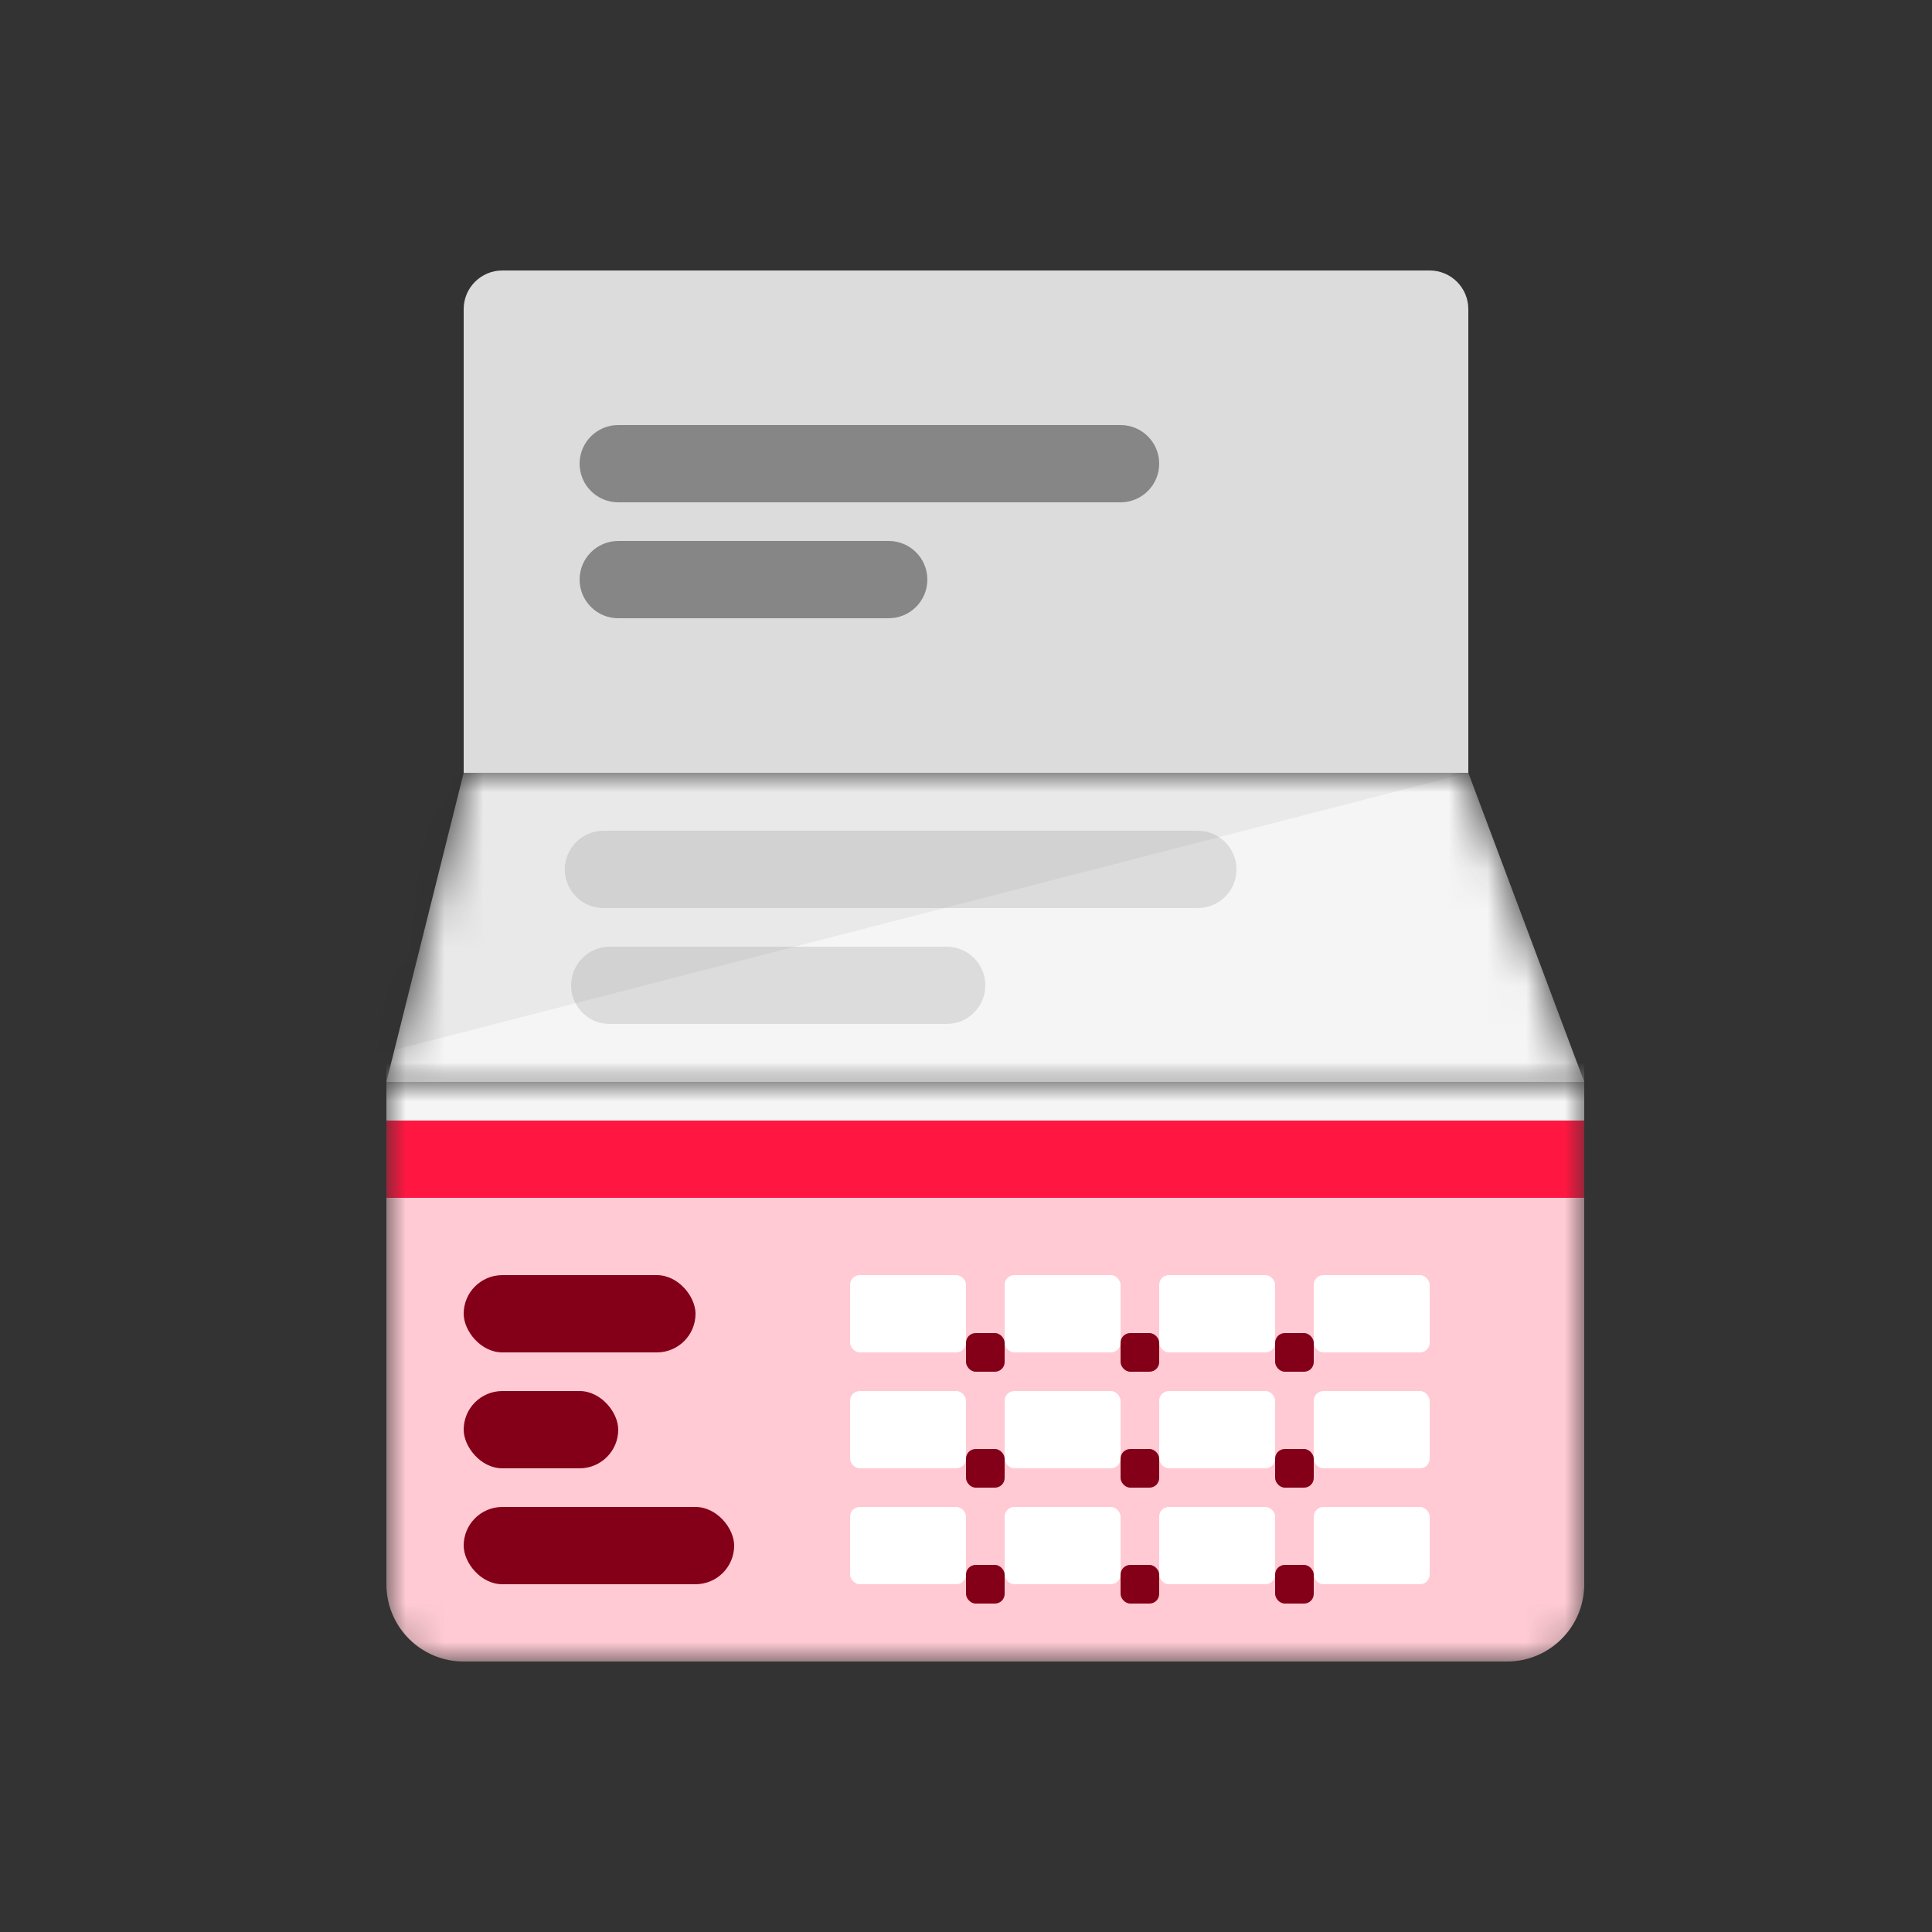
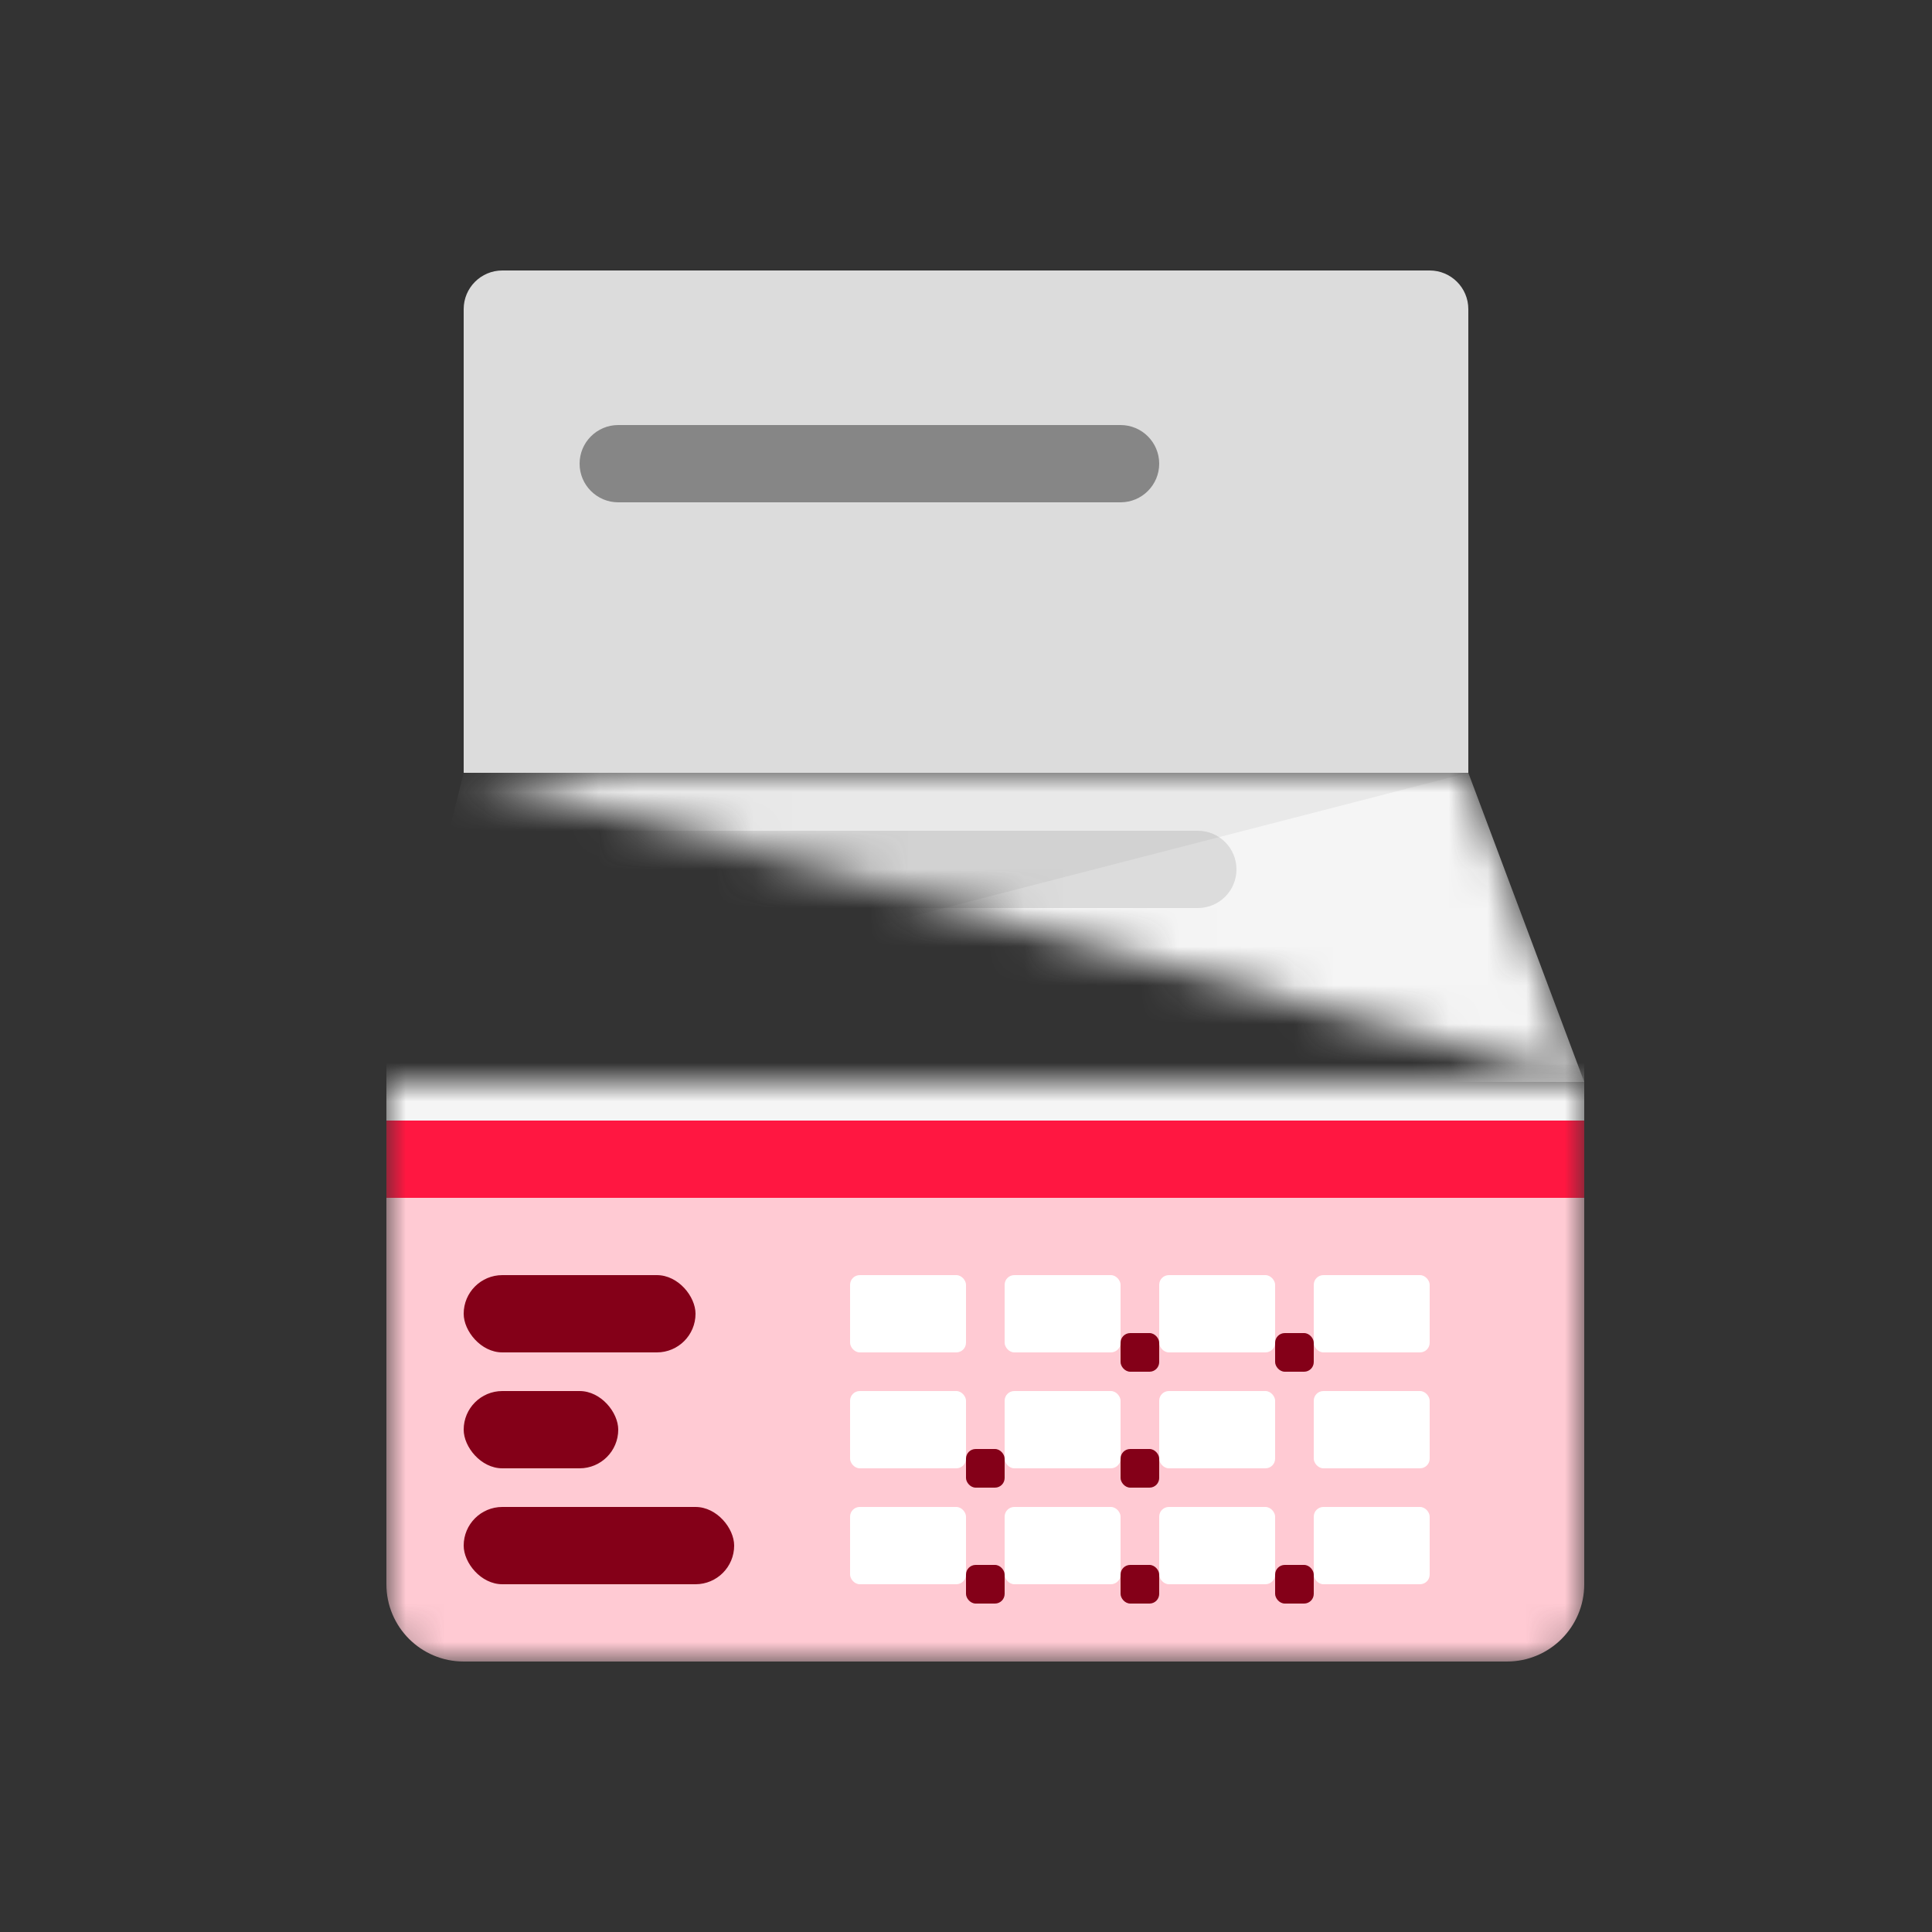
<svg xmlns="http://www.w3.org/2000/svg" width="50" height="50" viewBox="0 0 50 50" fill="none">
  <rect x="0" y="0" width="50" height="50" fill="#333333" stroke="none" />
  <path d="M12 8C12 7.448 12.448 7 13 7H37C37.552 7 38 7.448 38 8V20H12V8Z" fill="#DCDCDC" />
  <mask id="mask0_8300_202" style="mask-type:alpha" maskUnits="userSpaceOnUse" x="10" y="20" width="31" height="8">
-     <path d="M12 20H38L41 28H10L12 20Z" fill="#F5F5F5" />
+     <path d="M12 20H38L41 28L12 20Z" fill="#F5F5F5" />
  </mask>
  <g mask="url(#mask0_8300_202)">
    <path d="M12 20H38L41 28H10L12 20Z" fill="#F5F5F5" />
    <path d="M14.724 22.053C14.893 21.714 15.239 21.5 15.618 21.5H31C31.552 21.5 32 21.948 32 22.5C32 23.052 31.552 23.5 31 23.5H15.618C14.875 23.5 14.391 22.718 14.724 22.053Z" fill="#DCDCDC" />
-     <path d="M14.811 25.258C14.922 24.812 15.322 24.5 15.781 24.5H24.5C25.052 24.5 25.5 24.948 25.5 25.5C25.5 26.052 25.052 26.5 24.5 26.5H15.781C15.13 26.5 14.653 25.889 14.811 25.258Z" fill="#DCDCDC" />
    <path d="M7 20H38L7 28V20Z" fill="black" fill-opacity="0.05" />
  </g>
  <mask id="mask1_8300_202" style="mask-type:alpha" maskUnits="userSpaceOnUse" x="10" y="28" width="31" height="15">
    <path d="M10 28H41V42C41 42.552 40.552 43 40 43H11C10.448 43 10 42.552 10 42L10 28Z" fill="#FCCBC6" />
  </mask>
  <g mask="url(#mask1_8300_202)">
    <path d="M10 30H41L41 41C41 42.105 40.105 43 39 43H12C10.895 43 10 42.105 10 41V30Z" fill="#FFCAD3" />
    <rect x="10" y="27" width="31" height="3" fill="#F5F5F5" />
    <rect x="10" y="29" width="31" height="2" fill="#FF1741" />
    <rect x="14" y="33" width="1" height="2" fill="white" />
    <rect x="12" y="33" width="6" height="2" rx="1" fill="#840018" />
    <rect x="12" y="36" width="4" height="2" rx="1" fill="#840018" />
    <rect x="12" y="39" width="7" height="2" rx="1" fill="#840018" />
  </g>
  <path d="M15 12C15 11.448 15.448 11 16 11H29C29.552 11 30 11.448 30 12C30 12.552 29.552 13 29 13H16C15.448 13 15 12.552 15 12Z" fill="#868686" />
-   <path d="M15 15C15 14.448 15.448 14 16 14H23C23.552 14 24 14.448 24 15C24 15.552 23.552 16 23 16H16C15.448 16 15 15.552 15 15Z" fill="#868686" />
  <rect x="26" y="33" width="3" height="2" rx="0.25" fill="white" />
  <rect x="22" y="33" width="3" height="2" rx="0.25" fill="white" />
  <rect x="30" y="33" width="3" height="2" rx="0.25" fill="white" />
  <rect x="30" y="36" width="3" height="2" rx="0.25" fill="white" />
  <rect x="30" y="39" width="3" height="2" rx="0.25" fill="white" />
  <rect x="34" y="33" width="3" height="2" rx="0.25" fill="white" />
  <rect x="34" y="36" width="3" height="2" rx="0.25" fill="white" />
  <rect x="34" y="39" width="3" height="2" rx="0.25" fill="white" />
  <rect x="26" y="36" width="3" height="2" rx="0.25" fill="white" />
  <rect x="22" y="36" width="3" height="2" rx="0.25" fill="white" />
  <rect x="26" y="39" width="3" height="2" rx="0.25" fill="white" />
  <rect x="22" y="39" width="3" height="2" rx="0.25" fill="white" />
  <rect x="29" y="34.5" width="1" height="1" rx="0.25" fill="#840018" />
-   <rect x="25" y="34.5" width="1" height="1" rx="0.25" fill="#840018" />
  <rect x="33" y="34.5" width="1" height="1" rx="0.25" fill="#840018" />
-   <rect x="33" y="37.5" width="1" height="1" rx="0.25" fill="#840018" />
  <rect x="33" y="40.5" width="1" height="1" rx="0.25" fill="#840018" />
  <rect x="29" y="37.5" width="1" height="1" rx="0.25" fill="#840018" />
  <rect x="25" y="37.5" width="1" height="1" rx="0.25" fill="#840018" />
  <rect x="29" y="40.5" width="1" height="1" rx="0.25" fill="#840018" />
  <rect x="25" y="40.5" width="1" height="1" rx="0.25" fill="#840018" />
</svg>